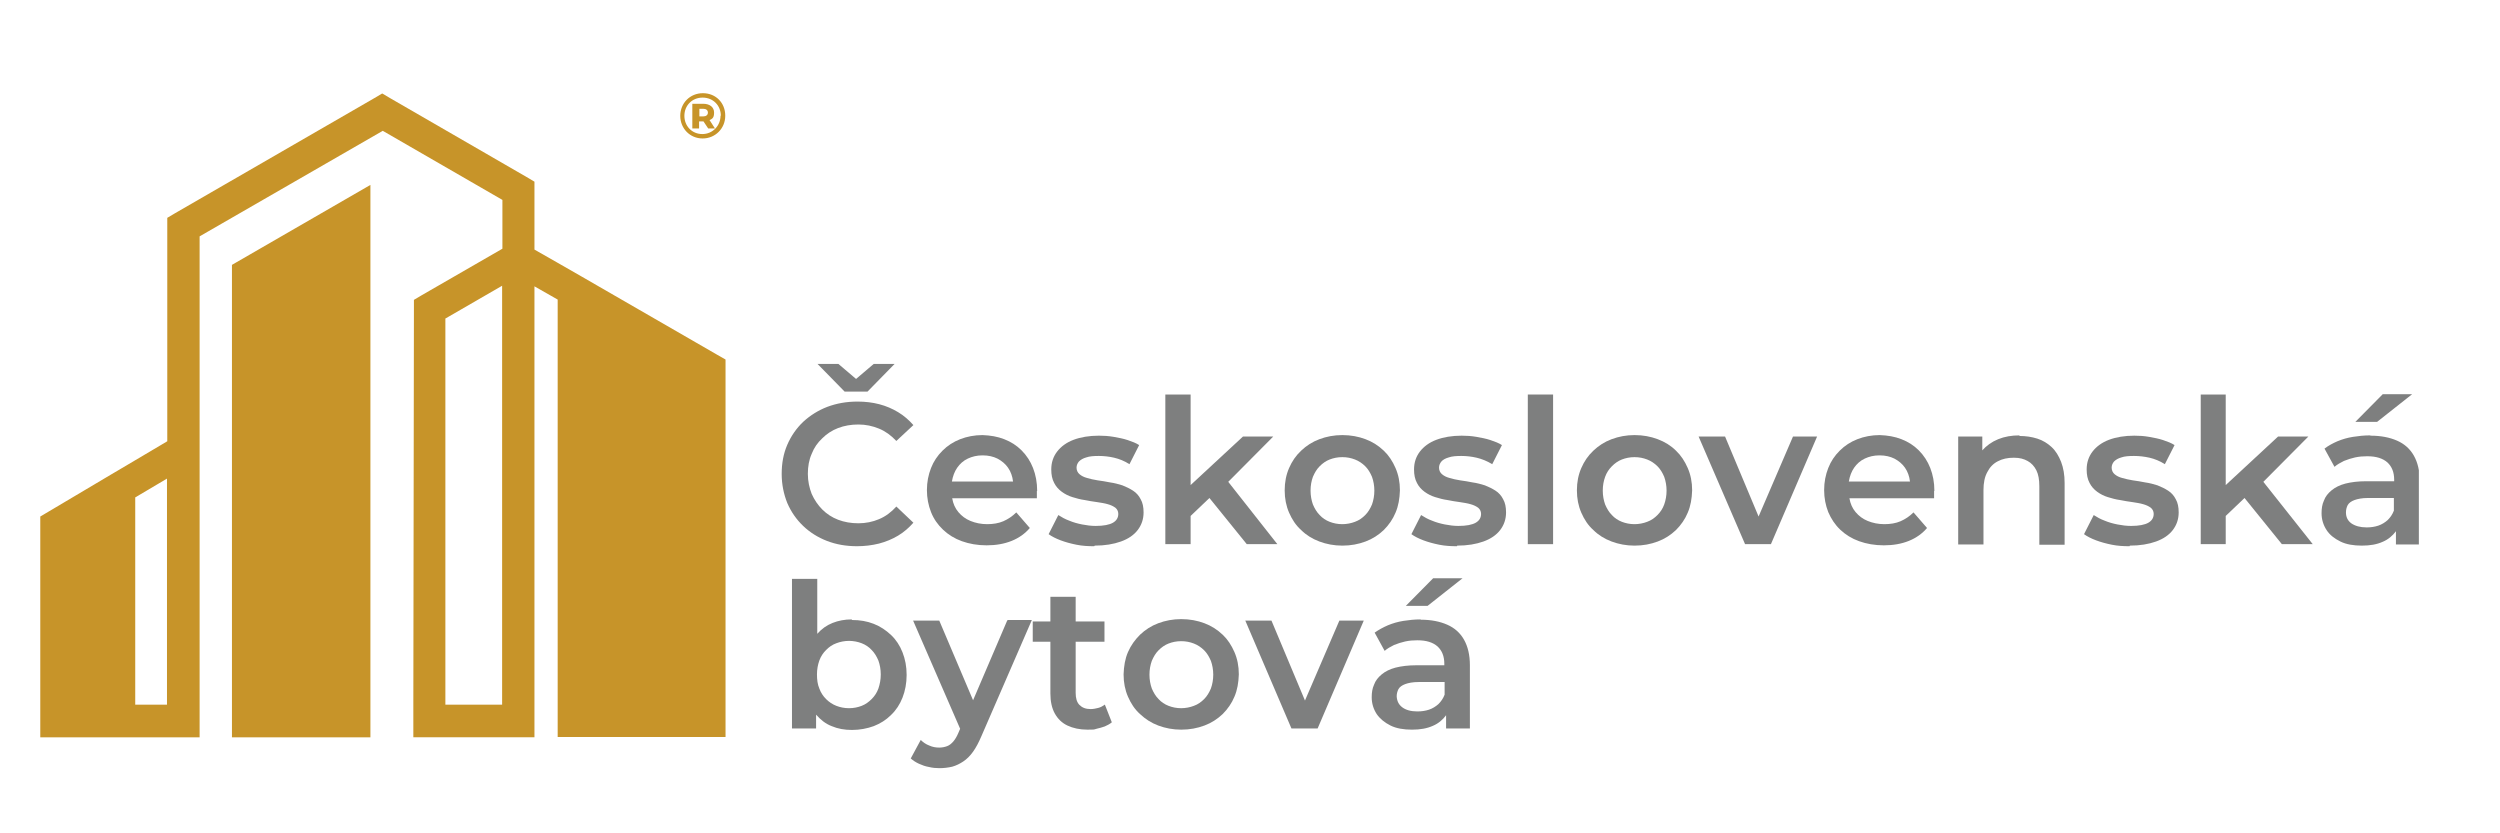
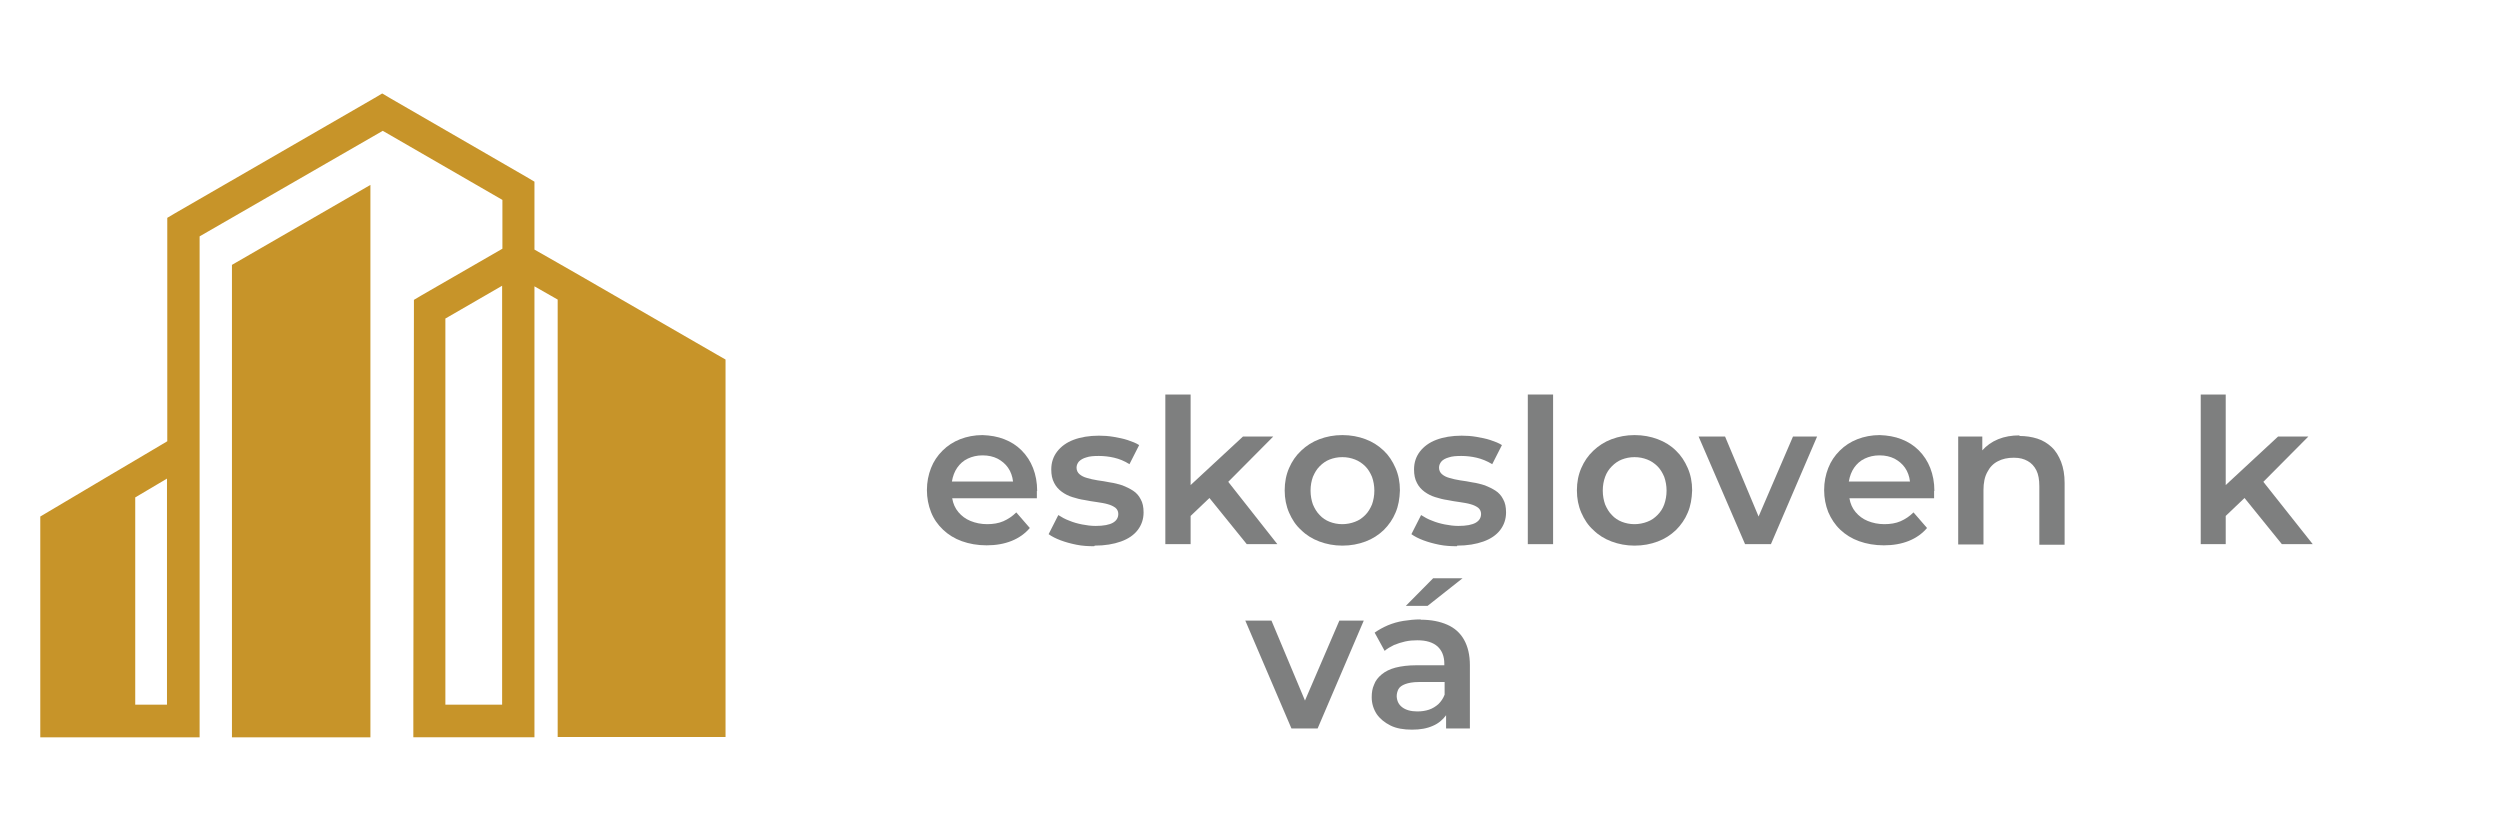
<svg xmlns="http://www.w3.org/2000/svg" version="1.1" viewBox="0 0 850.4 283.5">
  <defs>
    <style>
      .cls-1 {
        clip-path: url(#clippath-6);
      }

      .cls-2 {
        clip-path: url(#clippath-4);
      }

      .cls-3 {
        fill: #c79429;
      }

      .cls-4 {
        fill: #7e7f7f;
      }

      .cls-5 {
        fill: none;
      }

      .cls-6 {
        clip-path: url(#clippath-1);
      }

      .cls-7 {
        clip-path: url(#clippath-5);
      }

      .cls-8 {
        clip-path: url(#clippath-3);
      }

      .cls-9 {
        clip-path: url(#clippath-2);
      }

      .cls-10 {
        clip-path: url(#clippath);
      }
    </style>
    <clipPath id="clippath">
      <rect class="cls-5" x="13.5" y="31.8" width="809.3" height="229.7" />
    </clipPath>
    <clipPath id="clippath-1">
      <rect class="cls-5" x="13.5" y="31.8" width="809.3" height="229.7" />
    </clipPath>
    <clipPath id="clippath-2">
      <rect class="cls-5" x="13.5" y="31.8" width="809.3" height="229.7" />
    </clipPath>
    <clipPath id="clippath-3">
      <rect class="cls-5" x="13.5" y="31.8" width="809.3" height="229.7" />
    </clipPath>
    <clipPath id="clippath-4">
-       <rect class="cls-5" x="13.5" y="31.8" width="809.3" height="229.7" />
-     </clipPath>
+       </clipPath>
    <clipPath id="clippath-5">
      <rect class="cls-5" x="13.5" y="31.8" width="809.3" height="229.7" />
    </clipPath>
    <clipPath id="clippath-6">
      <rect class="cls-5" x="13.5" y="31.8" width="809.3" height="229.7" />
    </clipPath>
  </defs>
  <g>
    <g id="Vrstva_1">
      <g class="cls-10">
-         <path class="cls-4" d="M292,178c-2.5,0-4.8-.4-6.9-1.2-2.1-.8-3.9-2-5.4-3.5-1.5-1.5-2.7-3.3-3.6-5.3-.8-2.1-1.3-4.3-1.3-6.8,0-2.5.4-4.8,1.3-6.8.8-2.1,2-3.8,3.6-5.3,1.5-1.5,3.3-2.7,5.4-3.5,2.1-.8,4.4-1.2,6.9-1.2,2.5,0,4.8.5,7,1.4,2.2.9,4.1,2.3,5.9,4.2l5.8-5.4c-1.5-1.7-3.2-3.2-5.2-4.4-2-1.2-4.1-2.1-6.4-2.7-2.3-.6-4.8-.9-7.4-.9-3.7,0-7.1.6-10.3,1.8-3.1,1.2-5.8,2.9-8.2,5.1-2.3,2.2-4.1,4.8-5.4,7.8-1.3,3-1.9,6.3-1.9,9.9,0,3.6.7,6.9,1.9,9.9,1.3,3,3.1,5.6,5.4,7.8,2.3,2.2,5,3.9,8.1,5.1,3.1,1.2,6.5,1.8,10.2,1.8,2.6,0,5.1-.3,7.5-.9,2.3-.6,4.5-1.5,6.5-2.7,2-1.2,3.7-2.7,5.2-4.4l-5.8-5.5c-1.7,1.9-3.7,3.4-5.9,4.3-2.1.9-4.5,1.4-7,1.4M295.1,133.2l9.2-9.4h-7.1l-6,5.1-6-5.1h-7.1l9.2,9.4h7.8Z" />
        <path class="cls-4" d="M334.3,154.9c1.9,0,3.6.4,5,1.1,1.5.8,2.7,1.8,3.6,3.1.9,1.3,1.5,2.9,1.7,4.7h-20.8c.3-1.8.9-3.4,1.8-4.7.9-1.3,2.1-2.4,3.6-3.1,1.5-.7,3.1-1.1,5-1.1M352.8,167c0-2.9-.5-5.5-1.4-7.8-.9-2.3-2.2-4.3-3.9-6-1.7-1.7-3.6-2.9-5.9-3.8-2.3-.9-4.7-1.3-7.4-1.4-2.7,0-5.3.5-7.6,1.4-2.3.9-4.3,2.2-6,3.9-1.7,1.7-3,3.6-3.9,5.9-.9,2.3-1.4,4.8-1.4,7.5,0,2.7.5,5.2,1.4,7.5.9,2.3,2.3,4.3,4.1,6,1.8,1.7,3.9,3,6.4,3.9,2.5.9,5.3,1.4,8.4,1.4,3.2,0,6-.5,8.5-1.5,2.5-1,4.6-2.5,6.2-4.4l-4.6-5.3c-1.3,1.3-2.8,2.3-4.4,3-1.6.7-3.5,1-5.5,1-2.1,0-4-.4-5.7-1.1-1.7-.7-3-1.7-4.1-3-1.1-1.3-1.8-2.9-2.1-4.7h28.8c0-.4,0-.9,0-1.3,0-.5,0-.9,0-1.2" />
        <path class="cls-4" d="M372.4,185.6c3.4,0,6.4-.5,8.9-1.4,2.5-.9,4.4-2.2,5.7-3.9,1.3-1.7,2-3.7,2-6,0-1.8-.3-3.3-1-4.5-.6-1.2-1.5-2.2-2.6-2.9-1.1-.7-2.3-1.3-3.6-1.8-1.3-.4-2.7-.8-4.2-1-1.4-.3-2.8-.5-4.2-.7-1.3-.2-2.6-.5-3.6-.8-1.1-.3-1.9-.7-2.6-1.3-.6-.5-1-1.3-1-2.2,0-.8.3-1.5.8-2.1.6-.6,1.4-1.1,2.5-1.4,1.1-.4,2.6-.5,4.3-.5,1.7,0,3.5.2,5.2.6,1.7.4,3.5,1.1,5.2,2.2l3.3-6.5c-1.1-.7-2.4-1.2-3.9-1.7-1.5-.5-3.1-.8-4.8-1.1-1.7-.3-3.4-.4-5-.4-3.3,0-6.2.5-8.6,1.4-2.4.9-4.3,2.3-5.6,4-1.3,1.7-2,3.7-2,6.1,0,1.8.3,3.3,1,4.6.6,1.2,1.5,2.2,2.6,3,1.1.8,2.3,1.4,3.6,1.8,1.3.4,2.7.8,4.2,1,1.4.3,2.8.5,4.2.7,1.3.2,2.6.4,3.6.7,1.1.3,1.9.7,2.6,1.2.6.5,1,1.2,1,2.1,0,1.3-.6,2.3-1.8,3-1.2.7-3.2,1.1-5.9,1.1-1.5,0-3.1-.2-4.6-.5-1.5-.3-3-.7-4.4-1.3-1.4-.5-2.6-1.2-3.7-1.9l-3.3,6.5c1.1.8,2.5,1.5,4.1,2.1,1.6.6,3.4,1.1,5.4,1.5,2,.4,3.9.5,6,.5" />
      </g>
      <polygon class="cls-4" points="424.1 185.1 434.5 185.1 417.8 163.9 433.1 148.5 422.8 148.5 405 165 405 134.2 396.4 134.2 396.4 185.1 405 185.1 405 175.5 411.4 169.4 424.1 185.1" />
      <g class="cls-6">
        <path class="cls-4" d="M456.6,178.3c-1.6,0-3-.3-4.3-.8-1.3-.5-2.5-1.3-3.4-2.3-1-1-1.7-2.2-2.3-3.6-.5-1.4-.8-3-.8-4.7,0-1.8.3-3.3.8-4.7.6-1.4,1.3-2.6,2.3-3.6,1-1,2.1-1.8,3.4-2.3,1.3-.5,2.7-.8,4.3-.8s3,.3,4.3.8c1.3.5,2.5,1.3,3.5,2.3,1,1,1.7,2.2,2.3,3.6.5,1.4.8,3,.8,4.7,0,1.7-.3,3.3-.8,4.7-.6,1.4-1.3,2.6-2.3,3.6-1,1-2.1,1.8-3.5,2.3-1.3.5-2.8.8-4.3.8M456.6,185.6c2.9,0,5.5-.5,7.9-1.4,2.4-.9,4.4-2.2,6.2-3.9,1.7-1.7,3.1-3.7,4-5.9,1-2.3,1.4-4.8,1.5-7.6,0-2.8-.5-5.3-1.5-7.6-1-2.3-2.3-4.3-4-5.9-1.8-1.7-3.8-3-6.2-3.9-2.4-.9-5-1.4-7.9-1.4-2.8,0-5.4.5-7.8,1.4-2.4.9-4.4,2.2-6.2,3.9-1.8,1.7-3.1,3.6-4.1,5.9-1,2.3-1.5,4.8-1.5,7.6,0,2.8.5,5.3,1.5,7.6,1,2.3,2.3,4.3,4.1,5.9,1.7,1.7,3.8,3,6.2,3.9,2.4.9,5,1.4,7.8,1.4" />
        <path class="cls-4" d="M495.7,185.6c3.4,0,6.4-.5,8.9-1.4,2.5-.9,4.4-2.2,5.7-3.9,1.3-1.7,2-3.7,2-6,0-1.8-.3-3.3-1-4.5-.6-1.2-1.5-2.2-2.6-2.9-1.1-.7-2.3-1.3-3.6-1.8-1.3-.4-2.7-.8-4.2-1-1.4-.3-2.8-.5-4.2-.7-1.3-.2-2.6-.5-3.6-.8-1.1-.3-1.9-.7-2.6-1.3-.6-.5-1-1.3-1-2.2,0-.8.3-1.5.8-2.1s1.4-1.1,2.5-1.4c1.1-.4,2.6-.5,4.3-.5,1.7,0,3.5.2,5.2.6,1.7.4,3.5,1.1,5.3,2.2l3.3-6.5c-1.1-.7-2.4-1.2-3.9-1.7-1.5-.5-3.1-.8-4.8-1.1-1.7-.3-3.4-.4-5-.4-3.3,0-6.2.5-8.6,1.4-2.4.9-4.3,2.3-5.6,4-1.3,1.7-2,3.7-2,6.1,0,1.8.3,3.3,1,4.6.6,1.2,1.5,2.2,2.6,3,1.1.8,2.3,1.4,3.6,1.8,1.3.4,2.7.8,4.2,1,1.4.3,2.8.5,4.2.7,1.3.2,2.6.4,3.6.7,1.1.3,1.9.7,2.6,1.2.6.5,1,1.2,1,2.1,0,1.3-.6,2.3-1.8,3-1.2.7-3.2,1.1-5.9,1.1-1.5,0-3.1-.2-4.6-.5-1.5-.3-3-.7-4.4-1.3-1.4-.5-2.6-1.2-3.7-1.9l-3.3,6.5c1.1.8,2.5,1.5,4.1,2.1,1.6.6,3.4,1.1,5.4,1.5,2,.4,3.9.5,6,.5" />
      </g>
      <rect class="cls-4" x="519.7" y="134.2" width="8.6" height="50.9" />
      <g class="cls-9">
        <path class="cls-4" d="M556,178.3c-1.6,0-3-.3-4.3-.8-1.3-.5-2.5-1.3-3.4-2.3-1-1-1.7-2.2-2.3-3.6-.5-1.4-.8-3-.8-4.7,0-1.8.3-3.3.8-4.7.5-1.4,1.3-2.6,2.3-3.6,1-1,2.1-1.8,3.4-2.3,1.3-.5,2.7-.8,4.3-.8s3,.3,4.3.8c1.3.5,2.5,1.3,3.5,2.3,1,1,1.7,2.2,2.3,3.6.5,1.4.8,3,.8,4.7,0,1.7-.3,3.3-.8,4.7-.5,1.4-1.3,2.6-2.3,3.6-1,1-2.1,1.8-3.5,2.3-1.3.5-2.8.8-4.3.8M556,185.6c2.9,0,5.5-.5,7.9-1.4,2.4-.9,4.4-2.2,6.2-3.9,1.7-1.7,3.1-3.7,4-5.9,1-2.3,1.4-4.8,1.5-7.6,0-2.8-.5-5.3-1.5-7.6-1-2.3-2.3-4.3-4-5.9-1.7-1.7-3.8-3-6.2-3.9-2.4-.9-5-1.4-7.9-1.4-2.8,0-5.4.5-7.8,1.4-2.4.9-4.4,2.2-6.2,3.9-1.8,1.7-3.1,3.6-4.1,5.9-1,2.3-1.5,4.8-1.5,7.6,0,2.8.5,5.3,1.5,7.6,1,2.3,2.3,4.3,4.1,5.9,1.7,1.7,3.8,3,6.2,3.9,2.4.9,5,1.4,7.8,1.4" />
      </g>
      <polygon class="cls-4" points="609.9 148.5 598.2 175.7 586.8 148.5 577.8 148.5 593.6 185.1 602.4 185.1 618.1 148.5 609.9 148.5" />
      <g class="cls-8">
        <path class="cls-4" d="M639.4,154.9c1.9,0,3.6.4,5,1.1,1.5.8,2.7,1.8,3.6,3.1.9,1.3,1.5,2.9,1.7,4.7h-20.8c.3-1.8.9-3.4,1.8-4.7.9-1.3,2.1-2.4,3.6-3.1,1.5-.7,3.1-1.1,5-1.1M658,167c0-2.9-.5-5.5-1.4-7.8-.9-2.3-2.2-4.3-3.9-6-1.7-1.7-3.6-2.9-5.9-3.8-2.3-.9-4.7-1.3-7.4-1.4-2.7,0-5.3.5-7.6,1.4-2.3.9-4.3,2.2-6,3.9-1.7,1.7-3,3.6-3.9,5.9-.9,2.3-1.4,4.8-1.4,7.5,0,2.7.5,5.2,1.4,7.5,1,2.3,2.3,4.3,4.1,6,1.8,1.7,3.9,3,6.4,3.9,2.5.9,5.3,1.4,8.4,1.4,3.2,0,6-.5,8.5-1.5,2.5-1,4.6-2.5,6.2-4.4l-4.6-5.3c-1.3,1.3-2.8,2.3-4.4,3-1.6.7-3.5,1-5.5,1-2.1,0-4-.4-5.7-1.1-1.7-.7-3-1.7-4.1-3-1.1-1.3-1.8-2.9-2.1-4.7h28.8c0-.4,0-.9,0-1.3,0-.5,0-.9,0-1.2" />
        <path class="cls-4" d="M687,148.1c-2.7,0-5.1.4-7.3,1.3-2.2.9-4,2.2-5.4,3.8v-4.7h-8.2v36.7h8.6v-18.5c0-2.4.4-4.5,1.3-6.1.8-1.6,2-2.9,3.6-3.7,1.5-.8,3.3-1.2,5.4-1.2s3.4.4,4.7,1.1c1.3.7,2.3,1.8,3,3.2.7,1.4,1,3.2,1,5.4v19.9h8.6v-21c0-2.8-.4-5.1-1.2-7.2-.8-2-1.8-3.7-3.2-5-1.4-1.3-3-2.3-4.9-2.9-1.9-.6-3.9-.9-6.1-.9" />
-         <path class="cls-4" d="M724.5,185.6c3.4,0,6.4-.5,8.9-1.4,2.5-.9,4.4-2.2,5.7-3.9,1.3-1.7,2-3.7,2-6,0-1.8-.3-3.3-1-4.5-.6-1.2-1.5-2.2-2.6-2.9-1.1-.7-2.3-1.3-3.6-1.8-1.3-.4-2.7-.8-4.2-1-1.4-.3-2.8-.5-4.2-.7-1.3-.2-2.5-.5-3.6-.8-1.1-.3-1.9-.7-2.6-1.3-.6-.5-1-1.3-1-2.2,0-.8.3-1.5.8-2.1.6-.6,1.4-1.1,2.5-1.4,1.1-.4,2.6-.5,4.3-.5,1.8,0,3.5.2,5.3.6,1.7.4,3.5,1.1,5.2,2.2l3.3-6.5c-1.1-.7-2.4-1.2-3.9-1.7-1.5-.5-3.1-.8-4.8-1.1-1.7-.3-3.3-.4-5-.4-3.3,0-6.2.5-8.6,1.4-2.4.9-4.3,2.3-5.6,4-1.3,1.7-2,3.7-2,6.1,0,1.8.3,3.3,1,4.6.6,1.2,1.5,2.2,2.6,3,1.1.8,2.3,1.4,3.6,1.8,1.3.4,2.7.8,4.2,1,1.4.3,2.8.5,4.2.7,1.3.2,2.6.4,3.6.7,1.1.3,1.9.7,2.6,1.2.6.5,1,1.2,1,2.1,0,1.3-.6,2.3-1.8,3-1.2.7-3.2,1.1-5.9,1.1-1.5,0-3.1-.2-4.6-.5-1.5-.3-3-.7-4.4-1.3-1.4-.5-2.6-1.2-3.7-1.9l-3.3,6.5c1.1.8,2.5,1.5,4.1,2.1,1.6.6,3.4,1.1,5.4,1.5,2,.4,3.9.5,6,.5" />
      </g>
      <polygon class="cls-4" points="776.2 185.1 786.7 185.1 769.9 163.9 785.2 148.5 774.9 148.5 757.1 165 757.1 134.2 748.6 134.2 748.6 185.1 757.1 185.1 757.1 175.5 763.5 169.4 776.2 185.1" />
      <g class="cls-2">
        <path class="cls-4" d="M805,179.4c-2.2,0-3.9-.5-5.2-1.4-1.2-.9-1.8-2.1-1.8-3.7,0-.9.2-1.7.6-2.5.4-.7,1.2-1.3,2.3-1.7,1.1-.4,2.6-.7,4.5-.7h8.9v4.3c-.5,1.3-1.2,2.3-2.1,3.2-.9.8-2,1.5-3.2,1.9-1.2.4-2.5.6-3.9.6M806.2,148.1c-2,0-3.9.2-5.8.5-1.9.3-3.6.8-5.3,1.5-1.6.7-3.1,1.5-4.4,2.5l3.4,6.2c.9-.8,2-1.4,3.2-2,1.2-.5,2.5-.9,3.8-1.2,1.4-.3,2.7-.4,4.1-.4,3.1,0,5.3.7,6.9,2.1,1.5,1.4,2.3,3.3,2.3,5.9v.5h-9.5c-2.8,0-5.1.3-7.1.8-1.9.5-3.5,1.3-4.7,2.3-1.2,1-2.1,2.1-2.6,3.5-.6,1.3-.8,2.7-.8,4.3,0,2.1.6,4,1.7,5.7s2.7,2.9,4.7,3.9,4.5,1.4,7.3,1.4c2.8,0,5.1-.4,7.1-1.3,1.9-.8,3.4-2.1,4.5-3.6v4.5h8.1v-21.5c0-3.5-.7-6.4-2-8.7-1.3-2.3-3.2-4-5.7-5.1-2.5-1.1-5.5-1.7-9-1.7M820.6,134.1h-10.1l-9.3,9.4h7.4l11.9-9.4Z" />
        <path class="cls-4" d="M288.8,240.9c-1.6,0-3-.3-4.3-.8-1.3-.5-2.5-1.3-3.5-2.3-1-1-1.8-2.2-2.3-3.6-.6-1.4-.8-3-.8-4.8,0-1.7.3-3.3.8-4.7.5-1.4,1.3-2.6,2.3-3.6,1-1,2.1-1.8,3.5-2.3,1.3-.5,2.8-.8,4.3-.8s3,.3,4.3.8c1.3.5,2.5,1.3,3.4,2.3,1,1,1.7,2.2,2.3,3.6.5,1.4.8,3,.8,4.7,0,1.8-.3,3.3-.8,4.8-.5,1.4-1.3,2.6-2.3,3.6-1,1-2.1,1.8-3.4,2.3-1.3.5-2.7.8-4.3.8M289.7,210.7c-2.3,0-4.5.4-6.5,1.2-2,.8-3.7,2-5.2,3.7v-18.7h-8.6v50.9h8.2v-4.7c1.5,1.7,3.2,3.1,5.3,3.9,2.1.9,4.4,1.3,6.9,1.3,2.7,0,5.2-.5,7.4-1.3,2.3-.9,4.2-2.1,5.9-3.8,1.7-1.6,3-3.6,3.9-5.9.9-2.3,1.4-4.9,1.4-7.7,0-2.9-.5-5.4-1.4-7.7-.9-2.3-2.2-4.3-3.9-5.9-1.7-1.6-3.6-2.9-5.9-3.8-2.3-.9-4.7-1.3-7.4-1.3" />
        <path class="cls-4" d="M342.6,211.1l-11.6,27.1-11.5-27.1h-8.9l16,36.8-.6,1.4c-.5,1.2-1.1,2.2-1.7,2.9-.6.7-1.3,1.3-2.1,1.6-.8.3-1.7.5-2.7.5-1.2,0-2.3-.2-3.4-.7-1.1-.4-2.1-1.1-2.9-1.9l-3.4,6.3c.8.7,1.7,1.3,2.8,1.8,1.1.5,2.2.9,3.4,1.1,1.2.3,2.4.4,3.6.4,1.5,0,3-.2,4.3-.5,1.4-.4,2.6-1,3.8-1.8,1.2-.8,2.3-1.9,3.3-3.3,1-1.4,1.9-3.1,2.8-5.2l17.2-39.6h-8.2Z" />
        <path class="cls-4" d="M375.8,239.7c-.7.5-1.4.9-2.2,1.1-.8.2-1.7.4-2.6.4-1.7,0-2.9-.5-3.8-1.4-.9-.9-1.3-2.3-1.3-4.1v-17.4h9.8v-6.9h-9.8v-8.4h-8.6v8.4h-6v6.9h6v17.6c0,2.7.5,5,1.5,6.8,1,1.8,2.4,3.2,4.3,4.1,1.9.9,4.2,1.4,6.8,1.4s2,0,3.1-.3c1-.2,1.9-.5,2.8-.8.9-.4,1.7-.8,2.4-1.4l-2.4-6.1Z" />
        <path class="cls-4" d="M401.8,240.9c-1.6,0-3-.3-4.3-.8-1.3-.5-2.5-1.3-3.4-2.3-1-1-1.7-2.2-2.3-3.6-.5-1.4-.8-3-.8-4.7,0-1.7.3-3.3.8-4.7.6-1.4,1.3-2.6,2.3-3.6,1-1,2.1-1.8,3.4-2.3,1.3-.5,2.7-.8,4.3-.8s3,.3,4.3.8c1.3.5,2.5,1.3,3.5,2.3,1,1,1.7,2.2,2.3,3.6.5,1.4.8,3,.8,4.7,0,1.7-.3,3.3-.8,4.7-.6,1.4-1.3,2.6-2.3,3.6-1,1-2.1,1.8-3.5,2.3-1.3.5-2.8.8-4.3.8M401.8,248.2c2.9,0,5.5-.5,7.9-1.4,2.4-.9,4.4-2.2,6.2-3.9,1.7-1.7,3.1-3.7,4-5.9,1-2.3,1.4-4.8,1.5-7.6,0-2.8-.5-5.3-1.5-7.6-1-2.3-2.3-4.3-4-5.9-1.8-1.7-3.8-3-6.2-3.9-2.4-.9-5-1.4-7.9-1.4-2.8,0-5.4.5-7.8,1.4-2.4.9-4.4,2.2-6.2,3.9-1.7,1.7-3.1,3.6-4.1,5.9-1,2.3-1.4,4.8-1.5,7.6,0,2.8.5,5.3,1.5,7.6,1,2.3,2.3,4.3,4.1,5.9,1.8,1.7,3.8,3,6.2,3.9,2.4.9,5,1.4,7.8,1.4" />
      </g>
      <polygon class="cls-4" points="455.6 211.1 443.9 238.3 432.5 211.1 423.6 211.1 439.3 247.8 448.2 247.8 463.9 211.1 455.6 211.1" />
      <g class="cls-7">
        <path class="cls-4" d="M482.1,242c-2.2,0-3.9-.5-5.1-1.4-1.2-.9-1.8-2.1-1.9-3.7,0-.9.2-1.7.6-2.5.4-.7,1.2-1.3,2.3-1.7,1.1-.4,2.6-.7,4.5-.7h8.9v4.3c-.5,1.3-1.2,2.3-2.1,3.2-.9.8-2,1.5-3.2,1.9-1.2.4-2.5.6-4,.6M483.2,210.7c-2,0-3.9.2-5.8.5-1.9.3-3.6.8-5.3,1.5-1.6.7-3.1,1.5-4.5,2.5l3.4,6.2c.9-.8,2-1.4,3.2-2,1.2-.5,2.5-.9,3.8-1.2,1.4-.3,2.7-.4,4.1-.4,3.1,0,5.3.7,6.9,2.1,1.5,1.4,2.3,3.3,2.3,5.9v.5h-9.5c-2.8,0-5.1.3-7.1.8-1.9.5-3.5,1.3-4.7,2.3-1.2,1-2.1,2.1-2.6,3.5-.6,1.3-.8,2.7-.8,4.3,0,2.1.6,4,1.7,5.7,1.1,1.6,2.7,2.9,4.7,3.9s4.5,1.4,7.3,1.4c2.8,0,5.1-.4,7.1-1.3,1.9-.8,3.4-2.1,4.5-3.6v4.5h8.1v-21.5c0-3.5-.7-6.4-2-8.7-1.3-2.3-3.2-4-5.7-5.1-2.5-1.1-5.5-1.7-9-1.7M497.6,196.7h-10.1l-9.3,9.4h7.4l11.9-9.4Z" />
      </g>
      <path class="cls-3" d="M78.9,90.1v160.7h47.1V62.9l-47.1,27.2ZM46,169.2l10.8-6.4v76.9h-10.8v-70.5ZM151.6,108.3l19.2-11.1v142.5h-19.3V108.3ZM130,31.8l-2.7,1.6-67.7,39.1-2.7,1.6v76l-10.8,6.4-8.3,4.9-21.4,12.7-2.7,1.6v75.1h54.2V80.4l62.3-35.9,40.7,23.5v16.6l-27.4,15.8-2.7,1.6v3.2s-.2,134.6-.2,134.6h0v11h41.2V97.4l7.9,4.5v148.8h57.1V122.3l-2.8-1.6-46.1-26.6-8.2-4.7-7.9-4.5v-23.1l-2.7-1.6-46.2-26.7-2.7-1.6Z" />
      <g class="cls-1">
-         <path class="cls-3" d="M246.7,39.4c0,4.3-3.4,7.7-7.7,7.7s-7.6-3.4-7.6-7.7,3.3-7.7,7.7-7.7,7.6,3.3,7.6,7.6M245.2,39.4c0-3.5-2.6-6.2-6.2-6.2s-6.2,2.7-6.2,6.2,2.6,6.2,6.1,6.2,6.2-2.8,6.2-6.3M241.4,40.9l1.8,2.8h-2.3l-1.6-2.4h-1.5v2.4h-2.3v-8.4h3.7c2.3,0,3.7,1.2,3.7,3s-.6,2.1-1.6,2.6M239.2,39.6c1,0,1.6-.5,1.6-1.3s-.6-1.3-1.6-1.3h-1.3v2.6h1.3Z" />
-       </g>
+         </g>
    </g>
  </g>
</svg>